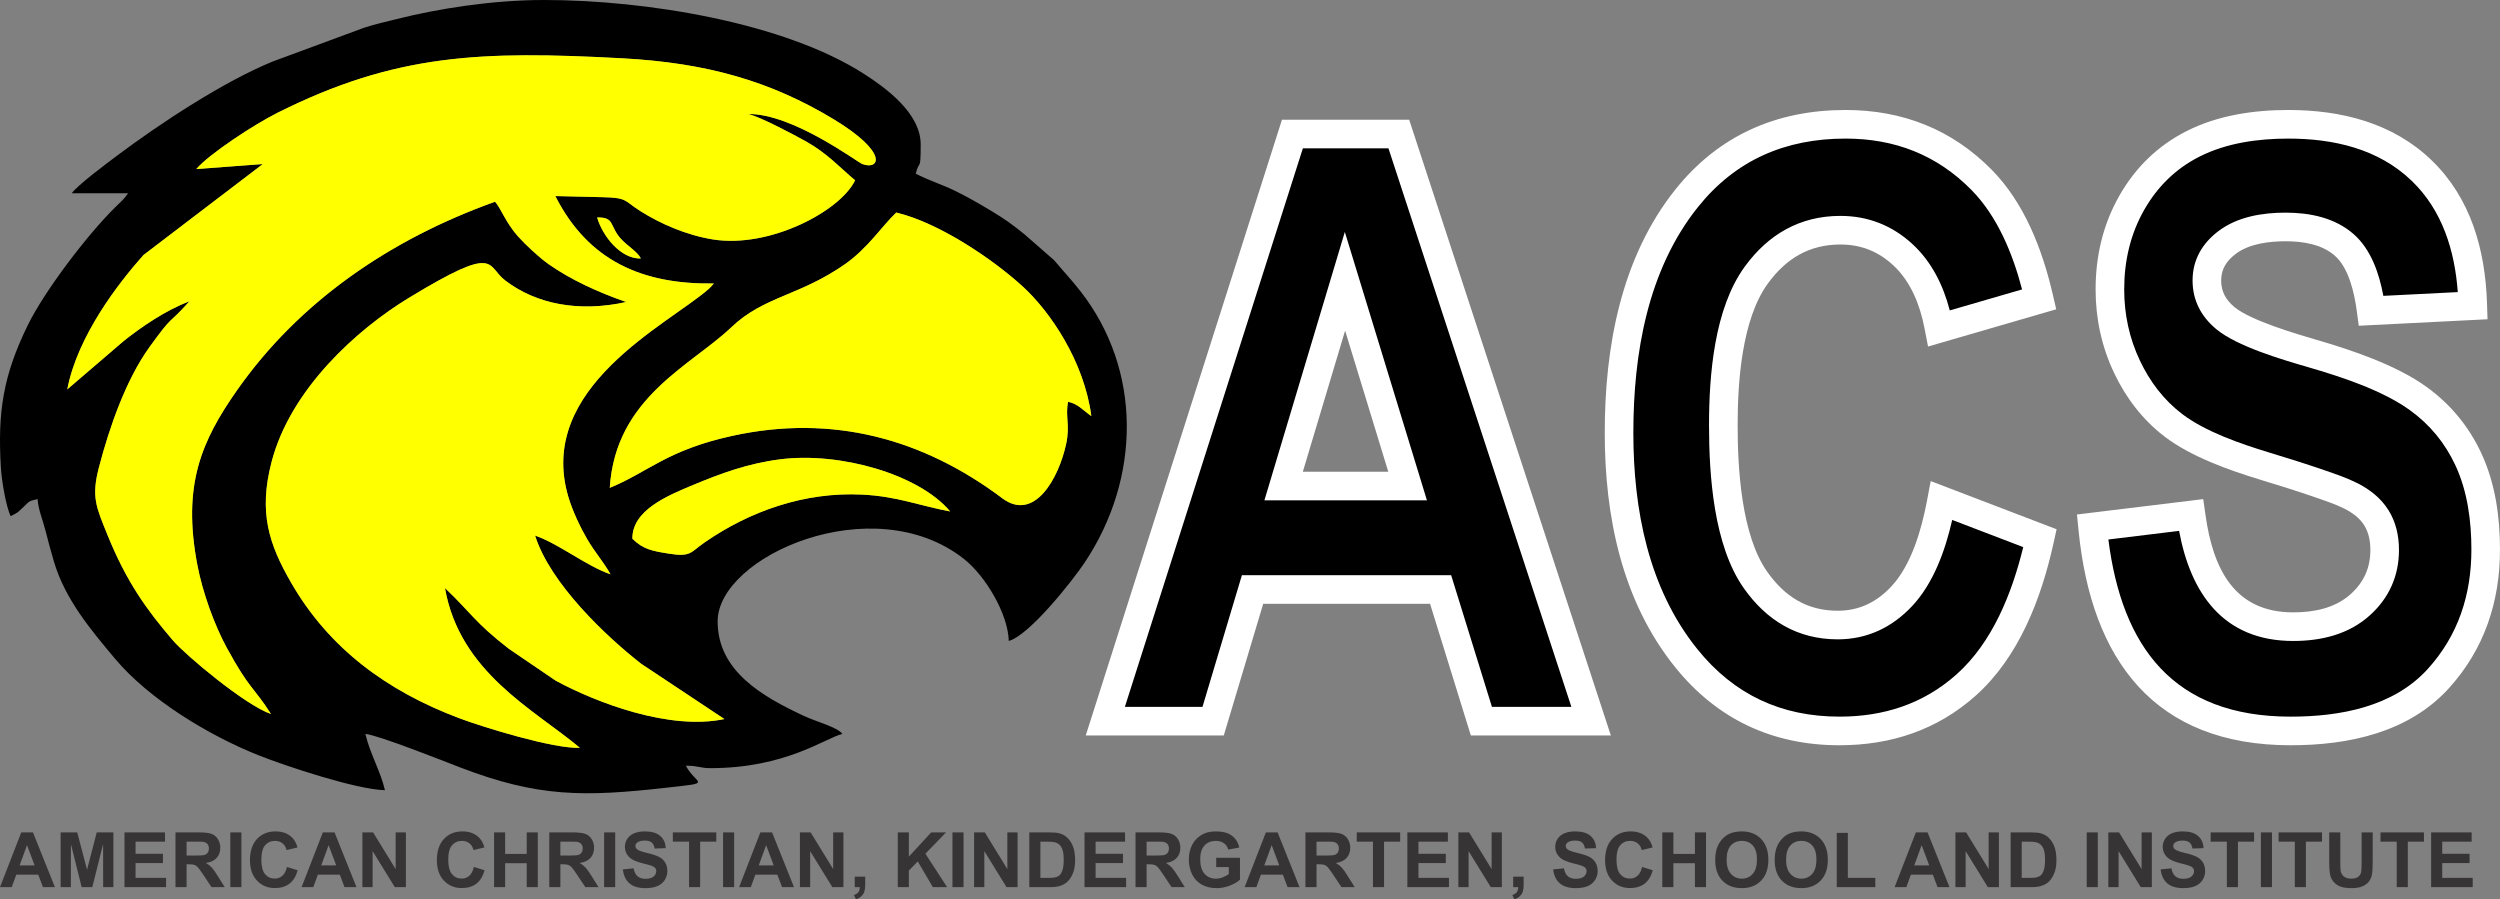
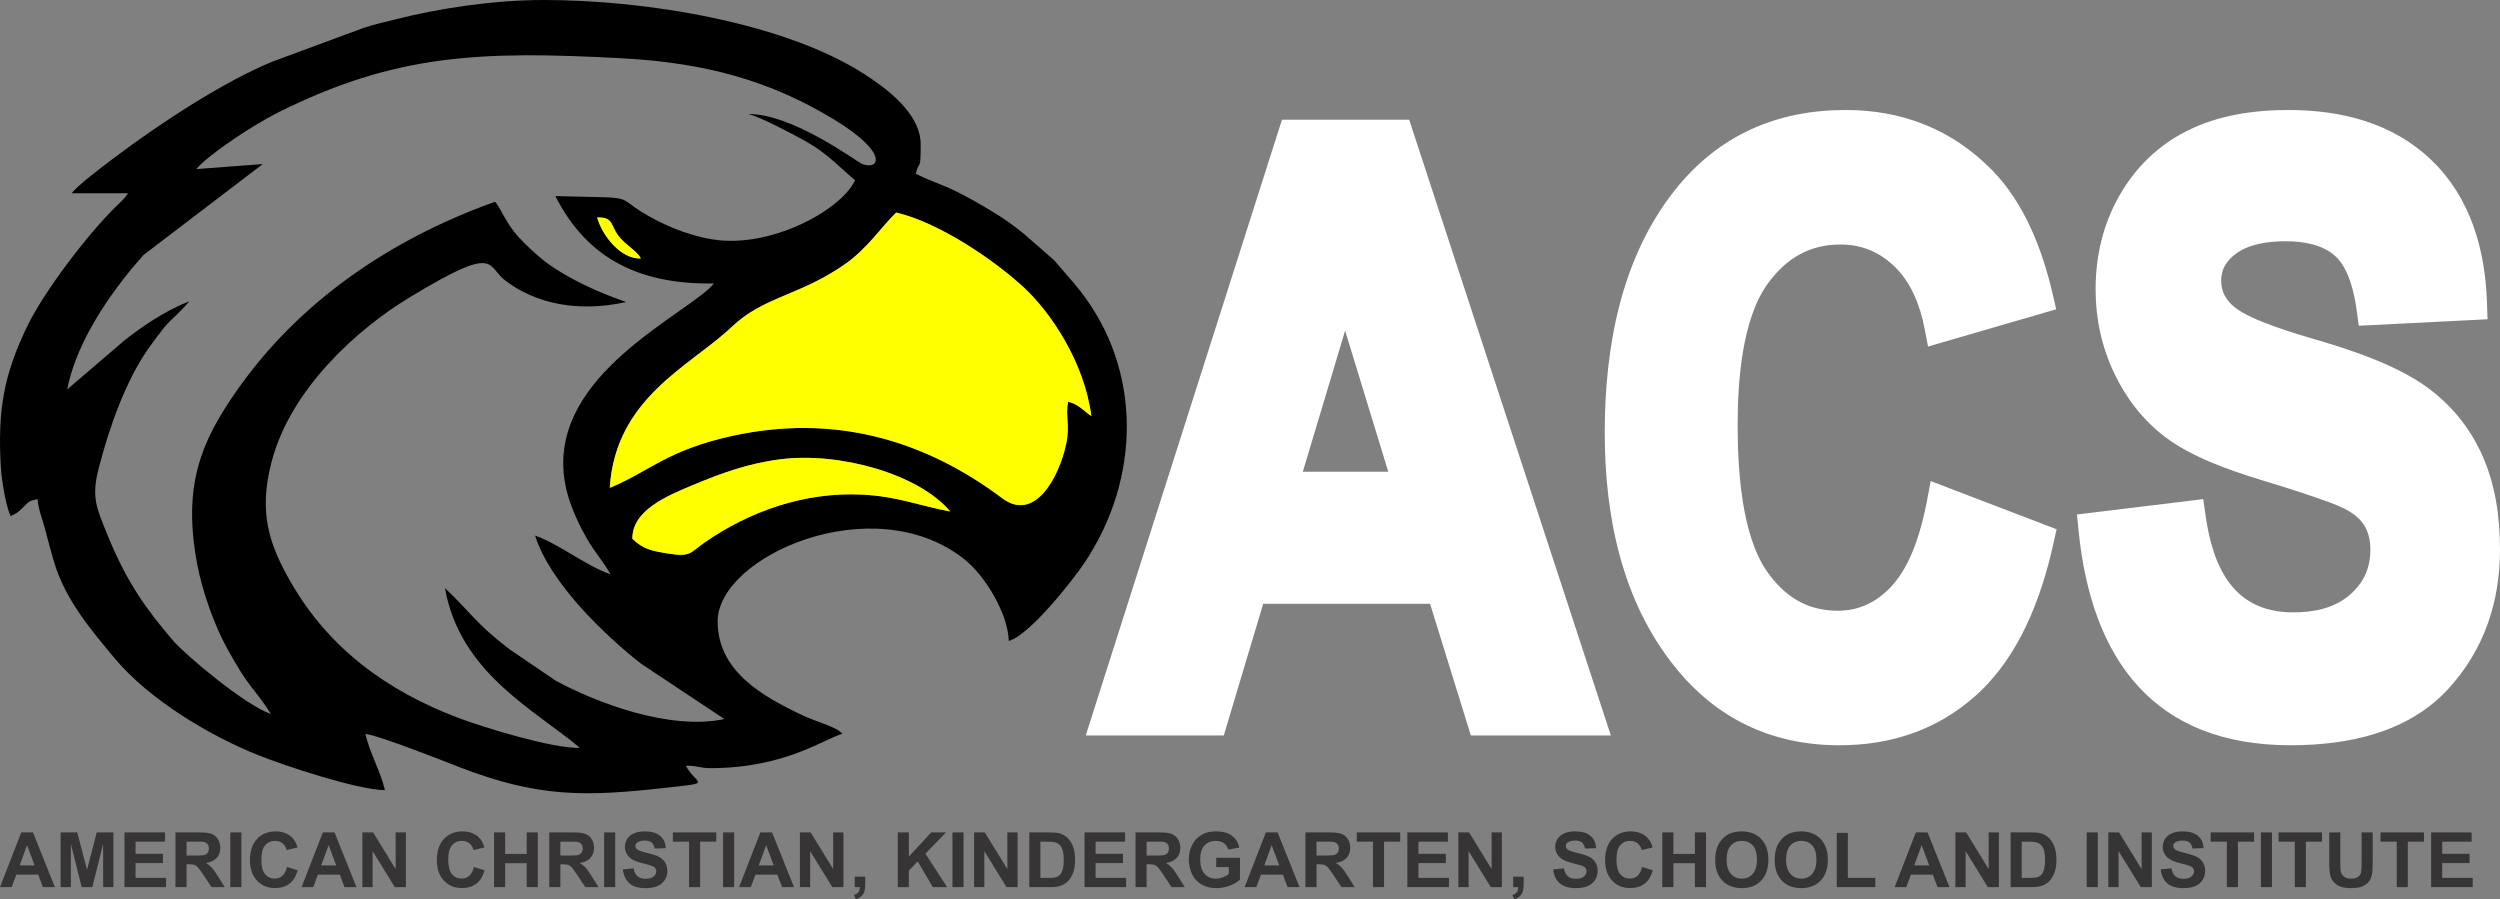
<svg xmlns="http://www.w3.org/2000/svg" xml:space="preserve" width="442.447mm" height="159.17mm" version="1.1" style="shape-rendering:geometricPrecision; text-rendering:geometricPrecision; image-rendering:optimizeQuality; fill-rule:evenodd; clip-rule:evenodd" viewBox="0 0 27037.37 9726.68">
  <rect x="0" y="0" width="27037.37" height="9726.68" fill="#808080" stroke="none" />
  <defs>
    <style type="text/css">
   
    .fil0 {fill:black}
    .fil1 {fill:yellow}
    .fil2 {fill:white}
    .fil3 {fill:#373435;fill-rule:nonzero}
   
  </style>
  </defs>
  <g id="Capa_x0020_1">
    <g id="_1662055505232">
      <path class="fil0" d="M6839 5826.65c-2.97,-307.9 375.11,-464.76 662.5,-583.95 298.39,-123.75 587.35,-231.39 941.28,-275.83 637.66,-80.06 1492.63,159.09 1833.83,564.73 -333.86,-61.59 -569.26,-163.62 -953.43,-182.56 -621.23,-30.59 -1212.23,178.12 -1702.75,517.2 -155.34,107.37 -144.99,160.34 -389.61,121.06 -183.4,-29.47 -276.52,-47.65 -391.82,-160.65zm-244.43 -550.58c61.96,-979.27 878.62,-1320.26 1317.35,-1739.06 347.92,-332.08 735.72,-336.89 1225.55,-679.44 249.93,-174.78 401.51,-413.77 555.2,-558.92 459.92,109.03 1043.02,501.98 1370.57,801.91 292.64,267.99 661.54,805.54 739.75,1399.76 -77.4,-51.93 -151.21,-139.21 -251.71,-153.58 -32.63,158.52 23.69,248.3 -21,455.14 -79.56,368.24 -342.64,848.09 -691.35,586.42 -854.37,-641.04 -1829.71,-912.09 -2916.63,-675.07 -712.66,155.43 -912.21,393.67 -1327.73,562.85zm119.24 -2694.8c69.66,77.22 185.03,144.18 217.12,214.43 -219.62,7.03 -415.2,-244.43 -473.01,-443.55 192.49,-5.75 132.71,92.56 255.89,229.11zm-4591.35 -753c139.43,-162.49 621.41,-479.83 879.46,-609.01 1276.76,-639.07 2200.29,-670.91 3728.2,-588.7 919.84,49.5 1606.81,249.49 2282.63,657.25 603.11,363.93 500.83,555.79 313.77,486.45 -57.5,-21.31 -748.4,-544.63 -1235.07,-541.32 128.09,27.9 508.08,230.96 626.35,297.14 231.3,129.37 366.42,283.65 530.2,419.74 -163.28,337.42 -929.24,737.66 -1537.32,639.81 -291.11,-46.84 -568.98,-170.74 -779.84,-303.14 -186.4,-117.06 -139.65,-147.68 -412.67,-153.96 -172.81,-3.97 -339.89,-7.88 -512.07,-12.09 357.2,705.6 947.68,956.56 1713.59,945.43 -4.66,5.66 -10.78,13.07 -14.22,16.72 -3.37,3.59 -10.09,11.9 -14.31,16.19l-29.44 28.84c-441.17,384.83 -1865.05,1063.18 -1515.4,2244.94 46.09,155.81 132.46,335.05 203.96,458.05 84.97,146.21 179.78,247.83 252.46,380.83 -264.3,-91.53 -554.2,-327.8 -815.69,-419.2 164.55,522.23 773.47,1093.9 1145.95,1385.44l901.53 598.85c-593.23,125.97 -1386.07,-177.61 -1824.68,-415.07l-504.23 -342.98c-370.89,-285.62 -417.52,-398.8 -693.25,-658.45 160.55,913.65 959.83,1309.76 1459.22,1727.46 -282.08,12.85 -1041.05,-220.77 -1303.08,-319.24 -789.12,-296.55 -1412.07,-759.97 -1818.8,-1464.19 -240.46,-416.33 -356.36,-760 -212.08,-1310.95 206.37,-788.09 925.62,-1432.73 1484.29,-1772.02 972.37,-590.57 829.97,-348.61 1044.4,-185.94 335.24,254.33 793.37,343.99 1305.64,231.12 -310.84,-107.31 -605.82,-245.58 -837,-407.89 -104.65,-73.47 -253.33,-212.74 -333.05,-301.77 -131.93,-147.34 -191.09,-315.77 -248.24,-374.77 -1137.17,407.05 -2120.01,1082.27 -2790.21,2038.64 -388.7,554.64 -591.85,1029.27 -429.67,1886.18 56.9,300.7 186.74,656.63 318.21,897.56 252.24,462.29 290.96,421.86 478.82,717.81 -277.49,-94.15 -923.3,-635.26 -1061.86,-797.25 -283.55,-331.45 -500.76,-630.41 -708.97,-1145.3 -119.25,-294.89 -173.68,-404.2 -90.43,-723.66 113.09,-433.89 292.05,-949.12 547.94,-1303.52 267.87,-370.99 186.84,-220.46 430.77,-493.2 -258.12,96.5 -522.29,279.4 -707.98,426.89l-612.82 525.36c110.71,-579.76 555.04,-1151.05 823.68,-1453.01l1290.64 -983.9 -719.32 53.81zm-1345.92 261.86l608.51 0c-42.59,63.62 -81.27,94.65 -139.21,151.78 -311.49,307.14 -768.82,913.37 -946.12,1276.32 -265.86,544.26 -325.89,936.53 -290.46,1535.13 8.91,150.55 56.68,426.61 105.84,529.1 92.18,-48.75 62.91,-28.72 138.62,-99.5 66.59,-62.25 51.03,-62.09 152.43,-85.69 10.1,121.5 55,220.87 84.9,338.4 27.16,106.71 55.47,211.83 90.65,332.68 120.81,415.04 405.86,749.35 663.23,1056.49 366.64,437.48 1015.08,830.37 1549.88,1042.92 292.08,116.12 1057.49,370.99 1368.26,377.93 -48.34,-207.62 -161.46,-393.17 -211.64,-608.54 136.65,11.37 875.71,304.89 1016.56,359.23 851.34,328.58 1350.26,322.21 2237.69,222.83 519.92,-58.18 323.71,-26.34 211.65,-238.12 140.37,0 152.49,26.47 264.58,26.47 819.97,0 1247.58,-328.21 1428.69,-370.42 -53.21,-72.63 -278.83,-130.59 -414.64,-193.87 -455.39,-212.18 -934.68,-487.23 -934.68,-1023.15 0,-703.78 1679.34,-1447.23 2661.46,-677.16 237.68,186.34 480.54,600.23 486.95,888.81 220.65,-58.91 688.63,-649.73 820.18,-846.62 610.26,-913.25 623.07,-2085.7 -48.97,-2940.73 -95.18,-121.12 -178.12,-208.03 -279.36,-329.14l-324.77 -283.74c-132.56,-107 -208.55,-161.77 -357.27,-251.24 -137.15,-82.53 -247.12,-145.99 -391.49,-217.05 -133.02,-65.47 -294.61,-116.5 -423.7,-184.81 37.87,-162.62 52.9,-5.62 52.9,-317.49 0,-341.98 -389.42,-618.26 -613.57,-762.18 -860.62,-552.55 -2349.53,-798.78 -3460.84,-798.78 -560.13,0 -1149.8,94.47 -1592.84,206.27 -128.99,32.56 -230.46,53.84 -355.08,94.68l-985.18 364.15c-533.14,217.74 -1218.64,669.91 -1681.81,1016.83 -107.4,80.47 -435.45,324.68 -491.36,408.21z" />
-       <path class="fil1" d="M2122.46 1828.28l719.32 -53.81 -1290.64 983.9c-268.65,301.96 -712.97,873.24 -823.68,1453.01l612.82 -525.36c185.68,-147.49 449.86,-330.39 707.98,-426.89 -243.93,272.74 -162.9,122.21 -430.77,493.2 -255.89,354.39 -434.86,869.63 -547.94,1303.52 -83.25,319.45 -28.81,428.76 90.43,723.66 208.21,514.89 425.42,813.85 708.97,1145.3 138.56,161.99 784.37,703.1 1061.86,797.25 -187.87,-295.96 -226.59,-255.52 -478.82,-717.81 -131.46,-240.93 -261.3,-596.86 -318.21,-897.56 -162.18,-856.9 40.97,-1331.54 429.67,-1886.18 670.2,-956.37 1653.03,-1631.59 2790.21,-2038.64 57.15,59 116.31,227.43 248.24,374.77 79.72,89.03 228.39,228.3 333.05,301.77 231.18,162.3 526.16,300.58 837,407.89 -512.26,112.87 -970.4,23.22 -1305.64,-231.12 -214.43,-162.68 -72.03,-404.64 -1044.4,185.94 -558.67,339.29 -1277.92,983.93 -1484.29,1772.02 -144.28,550.94 -28.37,894.62 212.08,1310.95 406.73,704.22 1029.68,1167.64 1818.8,1464.19 262.02,98.46 1020.99,332.08 1303.08,319.24 -499.39,-417.7 -1298.67,-813.81 -1459.22,-1727.46 275.73,259.65 322.36,372.83 693.25,658.45l504.23 342.98c438.61,237.46 1231.45,541.04 1824.68,415.07l-901.53 -598.85c-372.48,-291.55 -981.4,-863.22 -1145.95,-1385.44 261.49,91.4 551.38,327.67 815.69,419.2 -72.68,-133 -167.49,-234.61 -252.46,-380.83 -71.5,-122.99 -157.87,-302.24 -203.96,-458.05 -349.65,-1181.76 1074.24,-1860.11 1515.4,-2244.94l29.44 -28.84c4.22,-4.28 10.94,-12.59 14.31,-16.19 3.44,-3.65 9.56,-11.06 14.22,-16.72 -765.91,11.13 -1356.38,-239.83 -1713.59,-945.43 172.18,4.22 339.26,8.13 512.07,12.09 273.02,6.28 226.27,36.9 412.67,153.96 210.86,132.4 488.73,256.3 779.84,303.14 608.07,97.84 1374.04,-302.39 1537.32,-639.81 -163.78,-136.09 -298.9,-290.36 -530.2,-419.74 -118.28,-66.18 -498.26,-269.24 -626.35,-297.14 486.67,-3.31 1177.58,520.01 1235.07,541.32 187.06,69.34 289.34,-122.52 -313.77,-486.45 -675.81,-407.77 -1362.79,-607.76 -2282.63,-657.25 -1527.91,-82.22 -2451.44,-50.37 -3728.2,588.7 -258.05,129.18 -740.03,446.52 -879.46,609.01z" />
      <path class="fil1" d="M6594.57 5276.07c415.51,-169.18 615.07,-407.42 1327.73,-562.85 1086.93,-237.02 2062.26,34.03 2916.63,675.07 348.7,261.67 611.79,-218.18 691.35,-586.42 44.69,-206.83 -11.62,-296.62 21,-455.14 100.49,14.37 174.31,101.65 251.71,153.58 -78.21,-594.22 -447.11,-1131.76 -739.75,-1399.76 -327.55,-299.92 -910.65,-692.88 -1370.57,-801.91 -153.68,145.15 -305.27,384.14 -555.2,558.92 -489.82,342.54 -877.63,347.36 -1225.55,679.44 -438.73,418.8 -1255.39,759.78 -1317.35,1739.06z" />
      <path class="fil1" d="M6839 5826.65c115.31,113 208.42,131.18 391.82,160.65 244.62,39.28 234.27,-13.69 389.61,-121.06 490.51,-339.08 1081.52,-547.79 1702.75,-517.2 384.17,18.94 619.57,120.96 953.43,182.56 -341.2,-405.64 -1196.17,-644.79 -1833.83,-564.73 -353.92,44.44 -642.88,152.09 -941.28,275.83 -287.39,119.19 -665.47,276.05 -662.5,583.95z" />
      <path class="fil1" d="M6930.93 2795.71c-32.09,-70.25 -147.46,-137.21 -217.12,-214.43 -123.18,-136.56 -63.4,-234.87 -255.89,-229.11 57.81,199.12 253.39,450.57 473.01,443.55z" />
    </g>
    <path class="fil2" d="M15466.08 6530.13l-1804.68 0 -426.39 1424.22 -1492.89 0 2122.14 -6659.34 1376.02 0 2181.04 6659.34 -1514.19 0 -441.04 -1424.22zm6996.29 -965.93l1365.49 -166.22 25.17 176.87c81.57,573.1 308.35,1047.81 947.76,1047.81 223.57,0 452.99,-44.42 623.34,-198.9 142.21,-128.96 211.23,-283.95 211.23,-475.96 0,-94.21 -16.63,-187.15 -67.34,-267.92 -50.56,-80.52 -131.99,-138.13 -215.79,-180.03 -94.5,-47.25 -209.65,-85.82 -309.5,-120.34 -198.22,-68.52 -399.16,-131.1 -599.78,-192.13 -338.83,-103.08 -749.97,-249.27 -1033.59,-466.28 -237.66,-181.84 -416.59,-416.91 -544.71,-686.28 -135.57,-285.03 -200.82,-589.02 -200.82,-904.71 0,-359.45 79.56,-703.85 258.51,-1016.57 172.68,-301.79 413.05,-537.12 723.31,-694.73 338.57,-171.99 726.08,-229.3 1102.38,-229.3 571.62,0 1129.67,138.23 1550.87,544.96 422.46,407.95 578.5,965.92 597.7,1539l6 179.15 -1392.58 70.21 -22.48 -166.06c-25.6,-189.16 -85.61,-459.7 -236.84,-592.03 -142.57,-124.75 -349.08,-155.63 -531.99,-155.63 -178.51,0 -393.52,25.73 -540.29,137.23 -97.82,74.31 -156.55,162.37 -156.55,287.08 0,121.26 51.37,210.82 143.8,287.69 173.65,144.41 668.8,290.48 885.26,353.39 385.02,111.91 863.34,273.08 1191.22,509.19 259.88,187.15 458.41,428.23 593.57,718.66 150.63,323.67 201.64,686.72 201.64,1041.06 0,565.32 -170.2,1077.38 -551.21,1498.23 -436.25,481.87 -1088.43,618.21 -1713.22,618.21 -1473.2,0 -2153.26,-922.33 -2292.82,-2318.09l-17.75 -177.55zm-1581.96 -361.34l1361.59 520.96 -34.01 153.51c-132.54,598.24 -374.02,1229.4 -842.02,1646.86 -416.03,371.09 -917.08,535.65 -1472.31,535.65 -723.42,0 -1322.92,-280.57 -1777.19,-844.52 -577.5,-716.93 -761.24,-1633.84 -761.24,-2534.97 0,-924.09 174.04,-1893.17 765.2,-2632.61 467.25,-584.44 1094.2,-858.24 1839.16,-858.24 614.93,0 1149.56,208.77 1581.96,647.81 352.04,357.45 545.32,858.77 657.22,1339.38l39.16 168.21 -1386.26 402.85 -38.03 -196.09c-48.98,-252.51 -146.49,-505.2 -339.03,-683.35 -162.3,-150.19 -349.55,-224.04 -570.71,-224.04 -337.2,0 -587.87,151.56 -784.5,421.71 -282.96,388.74 -327,1069.75 -327,1532.33 0,467.14 40,1186.29 318.58,1583.25 188.32,268.35 430.14,423.53 763.62,423.53 233.17,0 420.97,-93.24 579.17,-261.86 219.22,-233.67 328.03,-619.38 386.07,-926.05l40.56 -214.31zm-5866.3 -101.13l-466.8 -1525.73 -457.25 1525.73 924.05 0z" />
    <g id="_1662055506544">
-       <path class="fil0" d="M16135.17 7644.98l859.27 0 -1978.39 -6040.6 -925.69 0 -1924.96 6040.6 839.29 0 426.39 -1424.22 2263.06 0 441.04 1424.22zm-702.89 -2233.88l-1757.91 0 869.86 -2902.54 888.04 2902.54zm7369.65 423.42c146.9,1159.27 701.05,1915.95 1971.01,1915.95 531.18,0 1110.98,-104.59 1483.88,-516.47 329.77,-364.26 471.18,-803.38 471.18,-1290.6 0,-307.93 -41.77,-629.05 -172.75,-910.53 -112.62,-242 -277.21,-442.12 -493.87,-598.14 -298.51,-214.96 -744.97,-360.91 -1096.78,-463.16 -287.39,-83.53 -772,-225.71 -996.73,-412.6 -162.96,-135.53 -255.36,-311.43 -255.36,-525.55 0,-223.13 103.99,-400.65 278.78,-533.43 205.57,-156.15 475.33,-200.24 727.43,-200.24 262.72,0 532.62,54.47 735.71,232.18 186.74,163.4 276.3,422.75 321.34,667.75l805.02 -40.59c-32.71,-446.59 -165.31,-881.96 -496.8,-1202.07 -361.14,-348.74 -847.37,-458.13 -1335.97,-458.13 -325.95,0 -668.73,46.64 -962.27,195.76 -256.44,130.27 -452.36,323.43 -594.91,572.55 -152.07,265.77 -217.66,558.04 -217.66,862.93 0,269.24 55.05,528.41 170.83,771.83 106.88,224.7 254.98,421.7 453.32,573.46 252.04,192.83 633.75,324.16 935.65,416 204.54,62.23 408.71,125.86 610.8,195.71 117.21,40.51 235.65,80.45 346.79,136.02 136.02,68.01 257.76,162.12 339.45,292.25 82.3,131.1 114.69,278.96 114.69,432.41 0,279.3 -105.93,517.55 -312.78,705.13 -229.98,208.56 -527.89,279.1 -831.16,279.1 -763.71,0 -1110.54,-525.18 -1233.95,-1190.62l-764.9 93.12zm-1688.94 -211.43c-75.82,333.24 -203.49,686.54 -433.6,931.8 -216.7,230.98 -485.76,359.56 -804.79,359.56 -435.33,0 -770.53,-204.18 -1016.86,-555.19 -323.01,-460.28 -374.71,-1211.11 -374.71,-1760.96 0,-544.97 57.28,-1262.44 386.24,-1714.39 254.43,-349.54 597.01,-549.01 1034.63,-549.01 299.02,0 561.41,103.31 780.82,306.34 208.25,192.71 331.94,446.26 402.01,716.04l781.86 -227.21c-101.48,-387.53 -266.5,-790.37 -547.47,-1075.67 -374.55,-380.31 -830.25,-555.52 -1361.54,-555.52 -649.75,0 -1188.6,230.58 -1597.52,742.05 -544.35,680.89 -697.47,1589.48 -697.47,2439.42 0,827.24 161.82,1681.72 692.8,2340.9 395.59,491.1 906.8,729.22 1536.27,729.22 477.91,0 906.74,-136.35 1266.37,-457.15 387.68,-345.81 599.14,-875.94 721.13,-1376.32l-768.18 -293.91z" />
-     </g>
+       </g>
    <path class="fil3" d="M593.74 9594.36l-129.14 0 -51.13 -134.79 -237.47 0 -49.2 134.79 -126.8 0 229.88 -592.08 126.66 0 237.19 592.08zm21973.93 0l0 -592.08 119.91 0 0 592.08 -119.91 0zm233.89 0l0 -592.08 116.05 0 243.67 396.79 0 -396.79 110.81 0 0 592.08 -119.77 0 -239.95 -389.21 0 389.21 -110.81 0zm565.76 -191.85l116.6 -11.57c7.03,39.01 21.08,67.54 42.45,85.86 21.36,18.33 50.16,27.43 86.41,27.43 38.32,0 67.26,-8.13 86.69,-24.39 19.44,-16.26 29.22,-35.28 29.22,-57.06 0,-14.06 -4.13,-25.92 -12.26,-35.83 -8.13,-9.78 -22.47,-18.33 -42.86,-25.5 -13.92,-4.96 -45.62,-13.51 -95.24,-25.9 -63.81,-15.99 -108.6,-35.56 -134.38,-58.85 -36.25,-32.67 -54.3,-72.49 -54.3,-119.49 0,-30.19 8.54,-58.58 25.49,-84.9 17.09,-26.33 41.63,-46.31 73.73,-60.09 32.12,-13.78 70.71,-20.67 116.19,-20.67 74.01,0 129.83,16.4 167.18,49.34 37.49,32.94 57.06,76.77 58.99,131.76l-119.9 4.14c-5.11,-30.6 -15.99,-52.51 -32.67,-65.88 -16.68,-13.38 -41.76,-20.13 -75.11,-20.13 -34.45,0 -61.47,7.17 -80.9,21.5 -12.55,9.23 -18.89,21.5 -18.89,36.93 0,14.06 5.93,26.06 17.78,35.97 15.03,12.82 51.55,26.05 109.57,39.83 58.02,13.65 100.89,27.98 128.59,42.59 27.84,14.75 49.61,34.73 65.33,60.23 15.71,25.49 23.57,56.92 23.57,94.27 0,33.9 -9.37,65.75 -28.25,95.38 -18.89,29.63 -45.48,51.67 -79.94,66.02 -34.47,14.47 -77.46,21.64 -128.87,21.64 -74.83,0 -132.31,-17.23 -172.41,-51.82 -40.11,-34.47 -63.95,-84.77 -71.81,-150.79zm716.13 191.85l0 -492.02 -175.31 0 0 -100.06 469.71 0 0 100.06 -174.48 0 0 492.02 -119.91 0zm367.84 0l0 -592.08 119.91 0 0 592.08 -119.91 0zm367.02 0l0 -492.02 -175.31 0 0 -100.06 469.71 0 0 100.06 -174.48 0 0 492.02 -119.91 0zm371.99 -592.08l119.9 0 0 320.85c0,51 1.52,83.94 4.42,98.96 5.1,24.25 17.09,43.83 36.11,58.44 19.15,14.75 45.2,22.05 78.28,22.05 33.49,0 58.85,-6.89 75.93,-20.81 17.1,-13.93 27.3,-30.87 30.74,-51.13 3.45,-20.26 5.24,-53.76 5.24,-100.62l0 -327.74 119.91 0 0 311.34c0,71.11 -3.17,121.42 -9.65,150.77 -6.48,29.36 -18.33,54.16 -35.69,74.42 -17.23,20.26 -40.38,36.25 -69.32,48.24 -29.08,11.99 -66.85,18.06 -113.57,18.06 -56.37,0 -99.09,-6.48 -128.18,-19.58 -29.08,-13.09 -52.1,-30.04 -69.05,-50.99 -16.95,-20.95 -27.98,-42.73 -33.35,-65.75 -7.86,-33.9 -11.71,-84.07 -11.71,-150.36l0 -316.16zm730.32 592.08l0 -492.02 -175.31 0 0 -100.06 469.71 0 0 100.06 -174.48 0 0 492.02 -119.91 0zm371.99 0l0 -592.08 438.27 0 0 100.06 -318.37 0 0 131.48 296.04 0 0 100.06 -296.04 0 0 160.42 329.95 0 0 100.06 -449.85 0zm-5208.74 0l-129.14 0 -51.14 -134.79 -237.46 0 -49.2 134.79 -126.8 0 229.89 -592.08 126.66 0 237.19 592.08zm-219.14 -234.85l-82.28 -219.13 -79.94 219.13 162.21 0zm282.96 234.85l0 -592.08 116.05 0 243.67 396.79 0 -396.79 110.81 0 0 592.08 -119.77 0 -239.95 -389.21 0 389.21 -110.8 0zm597.19 -592.08l218.04 0c49.2,0 86.69,3.72 112.46,11.3 34.59,10.2 64.36,28.39 89.04,54.58 24.8,26.04 43.55,58.02 56.5,95.92 12.82,37.77 19.3,84.49 19.3,139.89 0,48.79 -6.07,90.69 -18.19,125.98 -14.75,43.14 -35.83,78.01 -63.26,104.61 -20.68,20.26 -48.65,35.97 -83.8,47.27 -26.32,8.41 -61.46,12.54 -105.57,12.54l-224.51 0 0 -592.08zm119.91 100.06l0 391.96 88.89 0c33.21,0 57.2,-1.93 71.94,-5.65 19.43,-4.83 35.42,-13.1 48.1,-24.68 12.82,-11.57 23.15,-30.6 31.15,-57.06 8.13,-26.47 12.13,-62.71 12.13,-108.46 0,-45.76 -4,-80.77 -12.13,-105.3 -7.99,-24.53 -19.29,-43.55 -33.76,-57.33 -14.47,-13.65 -32.8,-23.02 -55.13,-27.84 -16.54,-3.72 -49.2,-5.65 -97.71,-5.65l-53.48 0zm-5067.34 300.17l116.6 -11.57c7.03,39.01 21.08,67.54 42.45,85.86 21.36,18.33 50.16,27.43 86.41,27.43 38.32,0 67.26,-8.13 86.69,-24.39 19.44,-16.26 29.22,-35.28 29.22,-57.06 0,-14.06 -4.14,-25.92 -12.26,-35.83 -8.13,-9.78 -22.47,-18.33 -42.86,-25.5 -13.92,-4.96 -45.62,-13.51 -95.24,-25.9 -63.81,-15.99 -108.6,-35.56 -134.38,-58.85 -36.24,-32.67 -54.3,-72.49 -54.3,-119.49 0,-30.19 8.54,-58.58 25.49,-84.9 17.09,-26.33 41.63,-46.31 73.73,-60.09 32.12,-13.78 70.71,-20.67 116.19,-20.67 74.01,0 129.83,16.4 167.18,49.34 37.48,32.94 57.06,76.77 58.99,131.76l-119.9 4.14c-5.11,-30.6 -15.99,-52.51 -32.67,-65.88 -16.68,-13.38 -41.76,-20.13 -75.11,-20.13 -34.46,0 -61.47,7.17 -80.9,21.5 -12.55,9.23 -18.89,21.5 -18.89,36.93 0,14.06 5.93,26.06 17.78,35.97 15.02,12.82 51.55,26.05 109.57,39.83 58.02,13.65 100.88,27.98 128.59,42.59 27.84,14.75 49.61,34.73 65.33,60.23 15.71,25.49 23.57,56.92 23.57,94.27 0,33.9 -9.37,65.75 -28.25,95.38 -18.89,29.63 -45.48,51.67 -79.94,66.02 -34.46,14.47 -77.46,21.64 -128.87,21.64 -74.83,0 -132.31,-17.23 -172.42,-51.82 -40.1,-34.47 -63.94,-84.77 -71.8,-150.79zm961.72 -26.46l115.78 35.56c-17.78,65.19 -47.41,113.57 -88.75,145.26 -41.35,31.57 -93.72,47.41 -157.26,47.41 -78.7,0 -143.34,-26.88 -194.05,-80.63 -50.58,-53.75 -75.94,-127.21 -75.94,-220.52 0,-98.54 25.49,-175.17 76.35,-229.75 50.86,-54.58 117.84,-81.87 200.81,-81.87 72.49,0 131.35,21.5 176.56,64.37 27.01,25.36 47.13,61.74 60.64,109.29l-118.26 28.12c-7.03,-30.59 -21.64,-54.85 -43.83,-72.63 -22.33,-17.78 -49.34,-26.6 -81.04,-26.6 -43.96,0 -79.66,15.72 -106.95,47.27 -27.43,31.42 -41.07,82.42 -41.07,152.98 0,74.71 13.51,128.04 40.38,159.74 27.01,31.84 62.03,47.69 105.16,47.69 31.83,0 59.26,-10.06 82.14,-30.32 22.88,-20.26 39.42,-51.96 49.34,-95.37zm218.46 218.31l0 -592.08 119.9 0 0 233.19 233.2 0 0 -233.19 119.91 0 0 592.08 -119.91 0 0 -258.83 -233.2 0 0 258.83 -119.9 0zm572.38 -292.46c0,-60.36 9.09,-111.08 27.14,-152.15 13.38,-30.19 31.84,-57.34 55.14,-81.31 23.29,-23.99 48.78,-41.77 76.48,-53.48 36.94,-15.58 79.53,-23.44 127.77,-23.44 87.38,0 157.12,27.15 209.63,81.32 52.37,54.3 78.56,129.69 78.56,226.3 0,95.78 -26.06,170.76 -78.01,224.79 -51.96,54.16 -121.57,81.18 -208.53,81.18 -88.06,0 -158.22,-26.88 -210.18,-80.77 -51.95,-53.75 -78.01,-127.9 -78.01,-222.45zm123.21 -4c0,67.12 15.57,117.98 46.58,152.71 31.01,34.59 70.43,51.96 118.11,51.96 47.83,0 86.96,-17.23 117.7,-51.55 30.6,-34.46 45.9,-86 45.9,-154.78 0,-67.95 -14.89,-118.67 -44.79,-152.01 -29.77,-33.49 -69.32,-50.17 -118.81,-50.17 -49.34,0 -89.17,16.96 -119.35,50.72 -30.18,33.9 -45.34,84.9 -45.34,153.12zm520 4c0,-60.36 9.1,-111.08 27.15,-152.15 13.38,-30.19 31.84,-57.34 55.13,-81.31 23.29,-23.99 48.79,-41.77 76.49,-53.48 36.94,-15.58 79.52,-23.44 127.77,-23.44 87.38,0 157.12,27.15 209.63,81.32 52.37,54.3 78.56,129.69 78.56,226.3 0,95.78 -26.05,170.76 -78.01,224.79 -51.96,54.16 -121.56,81.18 -208.53,81.18 -88.06,0 -158.22,-26.88 -210.18,-80.77 -51.95,-53.75 -78.01,-127.9 -78.01,-222.45zm123.21 -4c0,67.12 15.58,117.98 46.59,152.71 31.01,34.59 70.43,51.96 118.11,51.96 47.82,0 86.96,-17.23 117.7,-51.55 30.6,-34.46 45.9,-86 45.9,-154.78 0,-67.95 -14.89,-118.67 -44.8,-152.01 -29.77,-33.49 -69.32,-50.17 -118.8,-50.17 -49.34,0 -89.17,16.96 -119.35,50.72 -30.19,33.9 -45.35,84.9 -45.35,153.12zm548.12 296.46l0 -587.13 119.91 0 0 487.07 296.87 0 0 100.06 -416.78 0zm-10155.07 0l0 -592.08 119.91 0 0 262.27 241.61 -262.27 160.7 0 -223.41 230.58 234.99 361.51 -154.64 0 -162.9 -277.99 -96.34 98.96 0 179.03 -119.91 0zm591.4 0l0 -592.08 119.91 0 0 592.08 -119.91 0zm233.88 0l0 -592.08 116.05 0 243.66 396.79 0 -396.79 110.81 0 0 592.08 -119.77 0 -239.95 -389.21 0 389.21 -110.81 0zm597.19 -592.08l218.04 0c49.2,0 86.69,3.72 112.46,11.3 34.59,10.2 64.37,28.39 89.04,54.58 24.8,26.04 43.55,58.02 56.51,95.92 12.81,37.77 19.29,84.49 19.29,139.89 0,48.79 -6.06,90.69 -18.19,125.98 -14.75,43.14 -35.83,78.01 -63.26,104.61 -20.68,20.26 -48.65,35.97 -83.8,47.27 -26.33,8.41 -61.47,12.54 -105.57,12.54l-224.51 0 0 -592.08zm119.9 100.06l0 391.96 88.9 0c33.21,0 57.19,-1.93 71.94,-5.65 19.43,-4.83 35.42,-13.1 48.09,-24.68 12.83,-11.57 23.16,-30.6 31.15,-57.06 8.13,-26.47 12.12,-62.71 12.12,-108.46 0,-45.76 -3.99,-80.77 -12.12,-105.3 -7.99,-24.53 -19.29,-43.55 -33.76,-57.33 -14.48,-13.65 -32.81,-23.02 -55.14,-27.84 -16.53,-3.72 -49.2,-5.65 -97.71,-5.65l-53.48 0zm477.29 492.02l0 -592.08 438.27 0 0 100.06 -318.37 0 0 131.48 296.04 0 0 100.06 -296.04 0 0 160.42 329.95 0 0 100.06 -449.85 0zm551.57 0l0 -592.08 251.8 0c63.26,0 109.29,5.37 137.96,15.98 28.81,10.61 51.69,29.5 68.91,56.65 17.23,27.29 25.92,58.3 25.92,93.3 0,44.52 -12.96,81.18 -39.01,110.12 -26.04,28.94 -64.92,47.13 -116.74,54.71 25.78,15.03 47,31.57 63.68,49.61 16.8,18.06 39.41,50.17 67.8,96.2l72.22 115.5 -142.91 0 -85.73 -129.28c-30.73,-45.9 -51.82,-74.84 -63.25,-86.83 -11.31,-11.86 -23.29,-20.12 -35.98,-24.54 -12.81,-4.41 -32.94,-6.61 -60.5,-6.61l-24.26 0 0 247.25 -119.9 0zm119.9 -341.52l88.48 0c57.34,0 93.03,-2.48 107.37,-7.3 14.2,-4.82 25.5,-13.23 33.49,-25.08 8.12,-11.86 12.12,-26.75 12.12,-44.52 0,-19.99 -5.37,-35.97 -15.99,-48.39 -10.61,-12.26 -25.64,-19.98 -44.93,-23.15 -9.78,-1.37 -38.86,-2.07 -87.24,-2.07l-93.3 0 0 150.5zm752.65 124.04l0 -100.05 257.18 0 0 236.22c-24.94,24.4 -61.19,45.76 -108.74,64.37 -47.41,18.47 -95.51,27.71 -144.3,27.71 -61.88,0 -115.77,-12.96 -161.8,-39.01 -45.89,-26.06 -80.48,-63.4 -103.63,-111.78 -23.16,-48.37 -34.73,-101.16 -34.73,-158.08 0,-61.74 12.96,-116.6 38.72,-164.69 25.92,-47.96 63.68,-84.9 113.44,-110.53 38.03,-19.71 85.17,-29.5 141.67,-29.5 73.46,0 130.93,15.44 172.28,46.31 41.21,31 67.81,73.6 79.66,128.17l-119.08 22.33c-8.27,-29.08 -23.98,-52.1 -47,-69.05 -22.88,-16.81 -51.55,-25.22 -86,-25.22 -52.1,0 -93.58,16.54 -124.32,49.75 -30.74,33.22 -46.17,82.42 -46.17,147.61 0,70.43 15.57,123.21 46.72,158.36 31.29,35.14 72.08,52.79 122.66,52.79 24.95,0 50.03,-4.97 75.11,-14.75 25.22,-9.79 46.72,-21.78 64.78,-35.83l0 -75.12 -136.44 0zm901.22 217.49l-129.13 0 -51.14 -134.79 -237.47 0 -49.2 134.79 -126.8 0 229.88 -592.08 126.67 0 237.19 592.08zm-219.14 -234.85l-82.27 -219.13 -79.94 219.13 162.21 0zm282.96 234.85l0 -592.08 251.8 0c63.26,0 109.29,5.37 137.96,15.98 28.81,10.61 51.69,29.5 68.91,56.65 17.23,27.29 25.92,58.3 25.92,93.3 0,44.52 -12.96,81.18 -39.01,110.12 -26.04,28.94 -64.92,47.13 -116.74,54.71 25.78,15.03 47,31.57 63.68,49.61 16.81,18.06 39.42,50.17 67.81,96.2l72.22 115.5 -142.92 0 -85.72 -129.28c-30.74,-45.9 -51.82,-74.84 -63.26,-86.83 -11.31,-11.86 -23.29,-20.12 -35.97,-24.54 -12.81,-4.41 -32.94,-6.61 -60.5,-6.61l-24.25 0 0 247.25 -119.91 0zm119.91 -341.52l88.48 0c57.34,0 93.03,-2.48 107.36,-7.3 14.2,-4.82 25.5,-13.23 33.5,-25.08 8.12,-11.86 12.12,-26.75 12.12,-44.52 0,-19.99 -5.37,-35.97 -15.99,-48.39 -10.61,-12.26 -25.64,-19.98 -44.93,-23.15 -9.78,-1.37 -38.87,-2.07 -87.24,-2.07l-93.3 0 0 150.5zm610.42 341.52l0 -492.02 -175.31 0 0 -100.06 469.7 0 0 100.06 -174.48 0 0 492.02 -119.91 0zm371.99 0l0 -592.08 438.27 0 0 100.06 -318.37 0 0 131.48 296.04 0 0 100.06 -296.04 0 0 160.42 329.95 0 0 100.06 -449.85 0zm551.57 0l0 -592.08 116.05 0 243.66 396.79 0 -396.79 110.81 0 0 592.08 -119.77 0 -239.95 -389.21 0 389.21 -110.8 0zm593.05 -113.29l113.3 0 0 81.18c0,32.8 -2.76,58.85 -8.41,77.74 -5.65,19.02 -16.4,36.11 -32.12,51.13 -15.71,15.16 -35.69,26.88 -59.81,35.56l-22.05 -47.14c22.74,-7.58 38.87,-17.91 48.51,-31.14 9.51,-13.1 14.61,-31.15 15.16,-54.03l-54.58 0 0 -113.29zm-11240.29 -105.02l115.78 35.56c-17.78,65.19 -47.41,113.57 -88.76,145.26 -41.35,31.57 -93.72,47.41 -157.26,47.41 -78.7,0 -143.34,-26.88 -194.06,-80.63 -50.58,-53.75 -75.93,-127.21 -75.93,-220.52 0,-98.54 25.49,-175.17 76.35,-229.75 50.85,-54.58 117.84,-81.87 200.8,-81.87 72.5,0 131.35,21.5 176.56,64.37 27.01,25.36 47.14,61.74 60.64,109.29l-118.25 28.12c-7.03,-30.59 -21.64,-54.85 -43.83,-72.63 -22.32,-17.78 -49.34,-26.6 -81.04,-26.6 -43.97,0 -79.66,15.72 -106.95,47.27 -27.43,31.42 -41.07,82.42 -41.07,152.98 0,74.71 13.51,128.04 40.37,159.74 27.02,31.84 62.03,47.69 105.17,47.69 31.83,0 59.26,-10.06 82.14,-30.32 22.88,-20.26 39.42,-51.96 49.34,-95.37zm218.46 218.31l0 -592.08 119.9 0 0 233.19 233.2 0 0 -233.19 119.9 0 0 592.08 -119.9 0 0 -258.83 -233.2 0 0 258.83 -119.9 0zm597.19 0l0 -592.08 251.8 0c63.26,0 109.3,5.37 137.97,15.98 28.8,10.61 51.69,29.5 68.91,56.65 17.23,27.29 25.92,58.3 25.92,93.3 0,44.52 -12.96,81.18 -39.01,110.12 -26.05,28.94 -64.92,47.13 -116.74,54.71 25.78,15.03 47,31.57 63.68,49.61 16.81,18.06 39.42,50.17 67.81,96.2l72.22 115.5 -142.92 0 -85.72 -129.28c-30.74,-45.9 -51.82,-74.84 -63.26,-86.83 -11.31,-11.86 -23.29,-20.12 -35.97,-24.54 -12.82,-4.41 -32.94,-6.61 -60.5,-6.61l-24.26 0 0 247.25 -119.9 0zm119.9 -341.52l88.49 0c57.33,0 93.03,-2.48 107.36,-7.3 14.2,-4.82 25.5,-13.23 33.49,-25.08 8.13,-11.86 12.13,-26.75 12.13,-44.52 0,-19.99 -5.37,-35.97 -15.99,-48.39 -10.61,-12.26 -25.63,-19.98 -44.93,-23.15 -9.78,-1.37 -38.87,-2.07 -87.24,-2.07l-93.31 0 0 150.5zm473.15 341.52l0 -592.08 119.91 0 0 592.08 -119.91 0zm202.46 -191.85l116.6 -11.57c7.03,39.01 21.09,67.54 42.45,85.86 21.36,18.33 50.16,27.43 86.41,27.43 38.32,0 67.26,-8.13 86.69,-24.39 19.44,-16.26 29.22,-35.28 29.22,-57.06 0,-14.06 -4.13,-25.92 -12.26,-35.83 -8.13,-9.78 -22.46,-18.33 -42.86,-25.5 -13.91,-4.96 -45.62,-13.51 -95.23,-25.9 -63.82,-15.99 -108.61,-35.56 -134.38,-58.85 -36.24,-32.67 -54.3,-72.49 -54.3,-119.49 0,-30.19 8.54,-58.58 25.49,-84.9 17.1,-26.33 41.63,-46.31 73.74,-60.09 32.11,-13.78 70.71,-20.67 116.19,-20.67 74.01,0 129.83,16.4 167.18,49.34 37.49,32.94 57.06,76.77 58.99,131.76l-119.9 4.14c-5.1,-30.6 -15.99,-52.51 -32.67,-65.88 -16.68,-13.38 -41.76,-20.13 -75.11,-20.13 -34.45,0 -61.46,7.17 -80.9,21.5 -12.55,9.23 -18.88,21.5 -18.88,36.93 0,14.06 5.92,26.06 17.78,35.97 15.02,12.82 51.55,26.05 109.57,39.83 58.02,13.65 100.88,27.98 128.58,42.59 27.84,14.75 49.61,34.73 65.33,60.23 15.71,25.49 23.57,56.92 23.57,94.27 0,33.9 -9.37,65.75 -28.26,95.38 -18.88,29.63 -45.48,51.67 -79.94,66.02 -34.46,14.47 -77.46,21.64 -128.87,21.64 -74.83,0 -132.31,-17.23 -172.42,-51.82 -40.1,-34.47 -63.95,-84.77 -71.8,-150.79zm716.12 191.85l0 -492.02 -175.31 0 0 -100.06 469.71 0 0 100.06 -174.48 0 0 492.02 -119.91 0zm367.85 0l0 -592.08 119.91 0 0 592.08 -119.91 0zm767.26 0l-129.13 0 -51.14 -134.79 -237.47 0 -49.2 134.79 -126.8 0 229.88 -592.08 126.67 0 237.19 592.08zm-219.14 -234.85l-82.28 -219.13 -79.94 219.13 162.21 0zm282.95 234.85l0 -592.08 116.05 0 243.66 396.79 0 -396.79 110.81 0 0 592.08 -119.77 0 -239.95 -389.21 0 389.21 -110.81 0zm593.05 -113.29l113.3 0 0 81.18c0,32.8 -2.76,58.85 -8.41,77.74 -5.65,19.02 -16.41,36.11 -32.12,51.13 -15.71,15.16 -35.69,26.88 -59.81,35.56l-22.05 -47.14c22.73,-7.58 38.86,-17.91 48.51,-31.14 9.51,-13.1 14.6,-31.15 15.16,-54.03l-54.58 0 0 -113.29zm-8869.6 -121.56l-82.27 -219.13 -79.94 219.13 162.21 0zm281.3 234.85l0 -592.08 179.59 0 106.13 403.82 104.87 -403.82 180 0 0 592.08 -110.8 0 -0.42 -466.12 -116.74 466.12 -115.22 0 -116.18 -466.12 -0.42 466.12 -110.81 0zm690.5 0l0 -592.08 438.27 0 0 100.06 -318.37 0 0 131.48 296.04 0 0 100.06 -296.04 0 0 160.42 329.95 0 0 100.06 -449.85 0zm551.57 0l0 -592.08 251.8 0c63.26,0 109.29,5.37 137.96,15.98 28.81,10.61 51.69,29.5 68.91,56.65 17.23,27.29 25.92,58.3 25.92,93.3 0,44.52 -12.96,81.18 -39.01,110.12 -26.04,28.94 -64.92,47.13 -116.74,54.71 25.78,15.03 47,31.57 63.68,49.61 16.8,18.06 39.41,50.17 67.8,96.2l72.22 115.5 -142.91 0 -85.73 -129.28c-30.73,-45.9 -51.82,-74.84 -63.25,-86.83 -11.31,-11.86 -23.29,-20.12 -35.98,-24.54 -12.81,-4.41 -32.94,-6.61 -60.5,-6.61l-24.26 0 0 247.25 -119.9 0zm119.9 -341.52l88.48 0c57.34,0 93.03,-2.48 107.37,-7.3 14.19,-4.82 25.5,-13.23 33.49,-25.08 8.12,-11.86 12.12,-26.75 12.12,-44.52 0,-19.99 -5.37,-35.97 -15.99,-48.39 -10.61,-12.26 -25.64,-19.98 -44.93,-23.15 -9.78,-1.37 -38.86,-2.07 -87.24,-2.07l-93.3 0 0 150.5zm473.15 341.52l0 -592.08 119.91 0 0 592.08 -119.91 0zm612.62 -218.31l115.78 35.56c-17.78,65.19 -47.41,113.57 -88.76,145.26 -41.35,31.57 -93.72,47.41 -157.26,47.41 -78.7,0 -143.33,-26.88 -194.05,-80.63 -50.58,-53.75 -75.94,-127.21 -75.94,-220.52 0,-98.54 25.49,-175.17 76.36,-229.75 50.85,-54.58 117.84,-81.87 200.8,-81.87 72.49,0 131.35,21.5 176.56,64.37 27.01,25.36 47.14,61.74 60.64,109.29l-118.26 28.12c-7.03,-30.59 -21.64,-54.85 -43.83,-72.63 -22.33,-17.78 -49.34,-26.6 -81.04,-26.6 -43.96,0 -79.66,15.72 -106.95,47.27 -27.43,31.42 -41.07,82.42 -41.07,152.98 0,74.71 13.51,128.04 40.38,159.74 27.01,31.84 62.03,47.69 105.16,47.69 31.83,0 59.26,-10.06 82.14,-30.32 22.88,-20.26 39.42,-51.96 49.34,-95.37zm751.83 218.31l-129.14 0 -51.13 -134.79 -237.47 0 -49.2 134.79 -126.8 0 229.89 -592.08 126.66 0 237.19 592.08zm-219.14 -234.85l-82.28 -219.13 -79.94 219.13 162.21 0zm282.96 234.85l0 -592.08 116.05 0 243.67 396.79 0 -396.79 110.81 0 0 592.08 -119.77 0 -239.95 -389.21 0 389.21 -110.8 0z" />
  </g>
</svg>